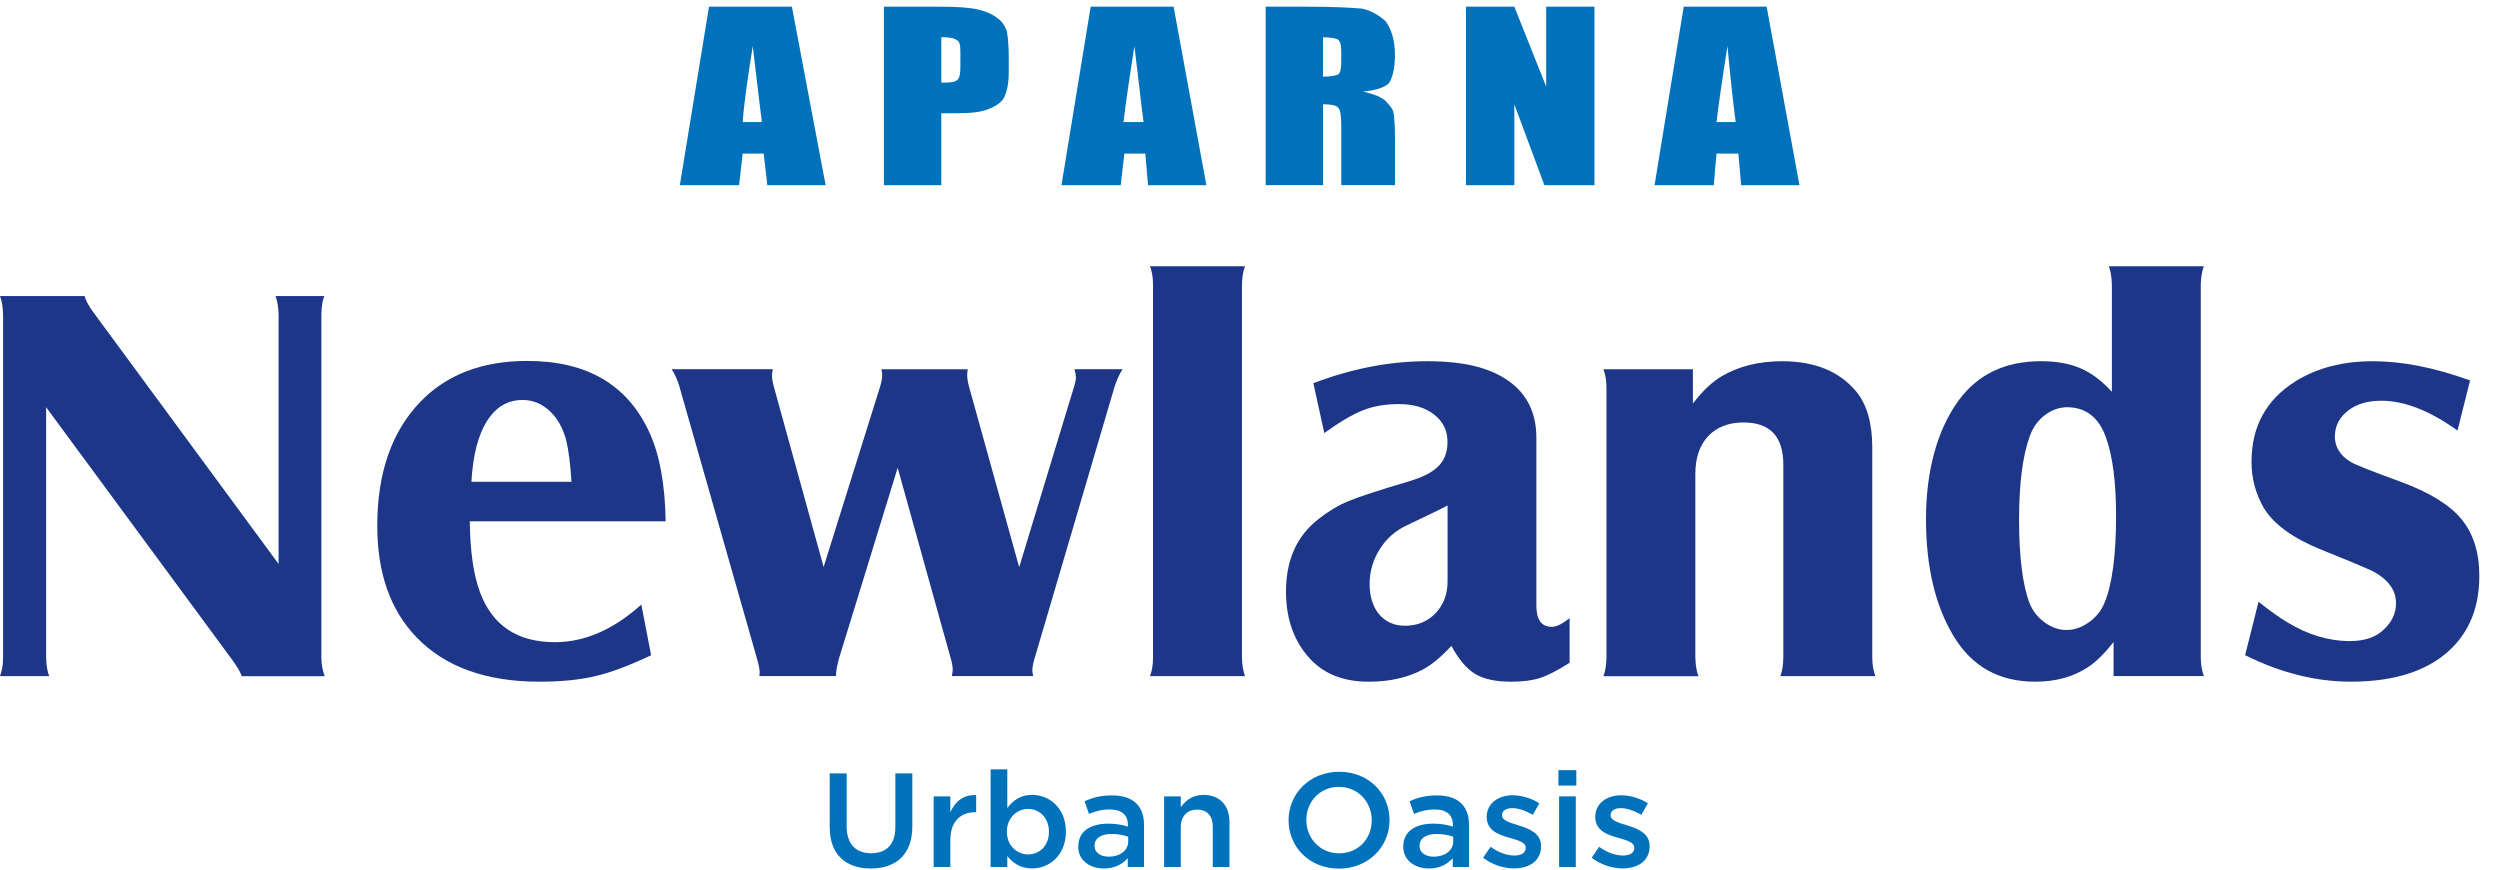
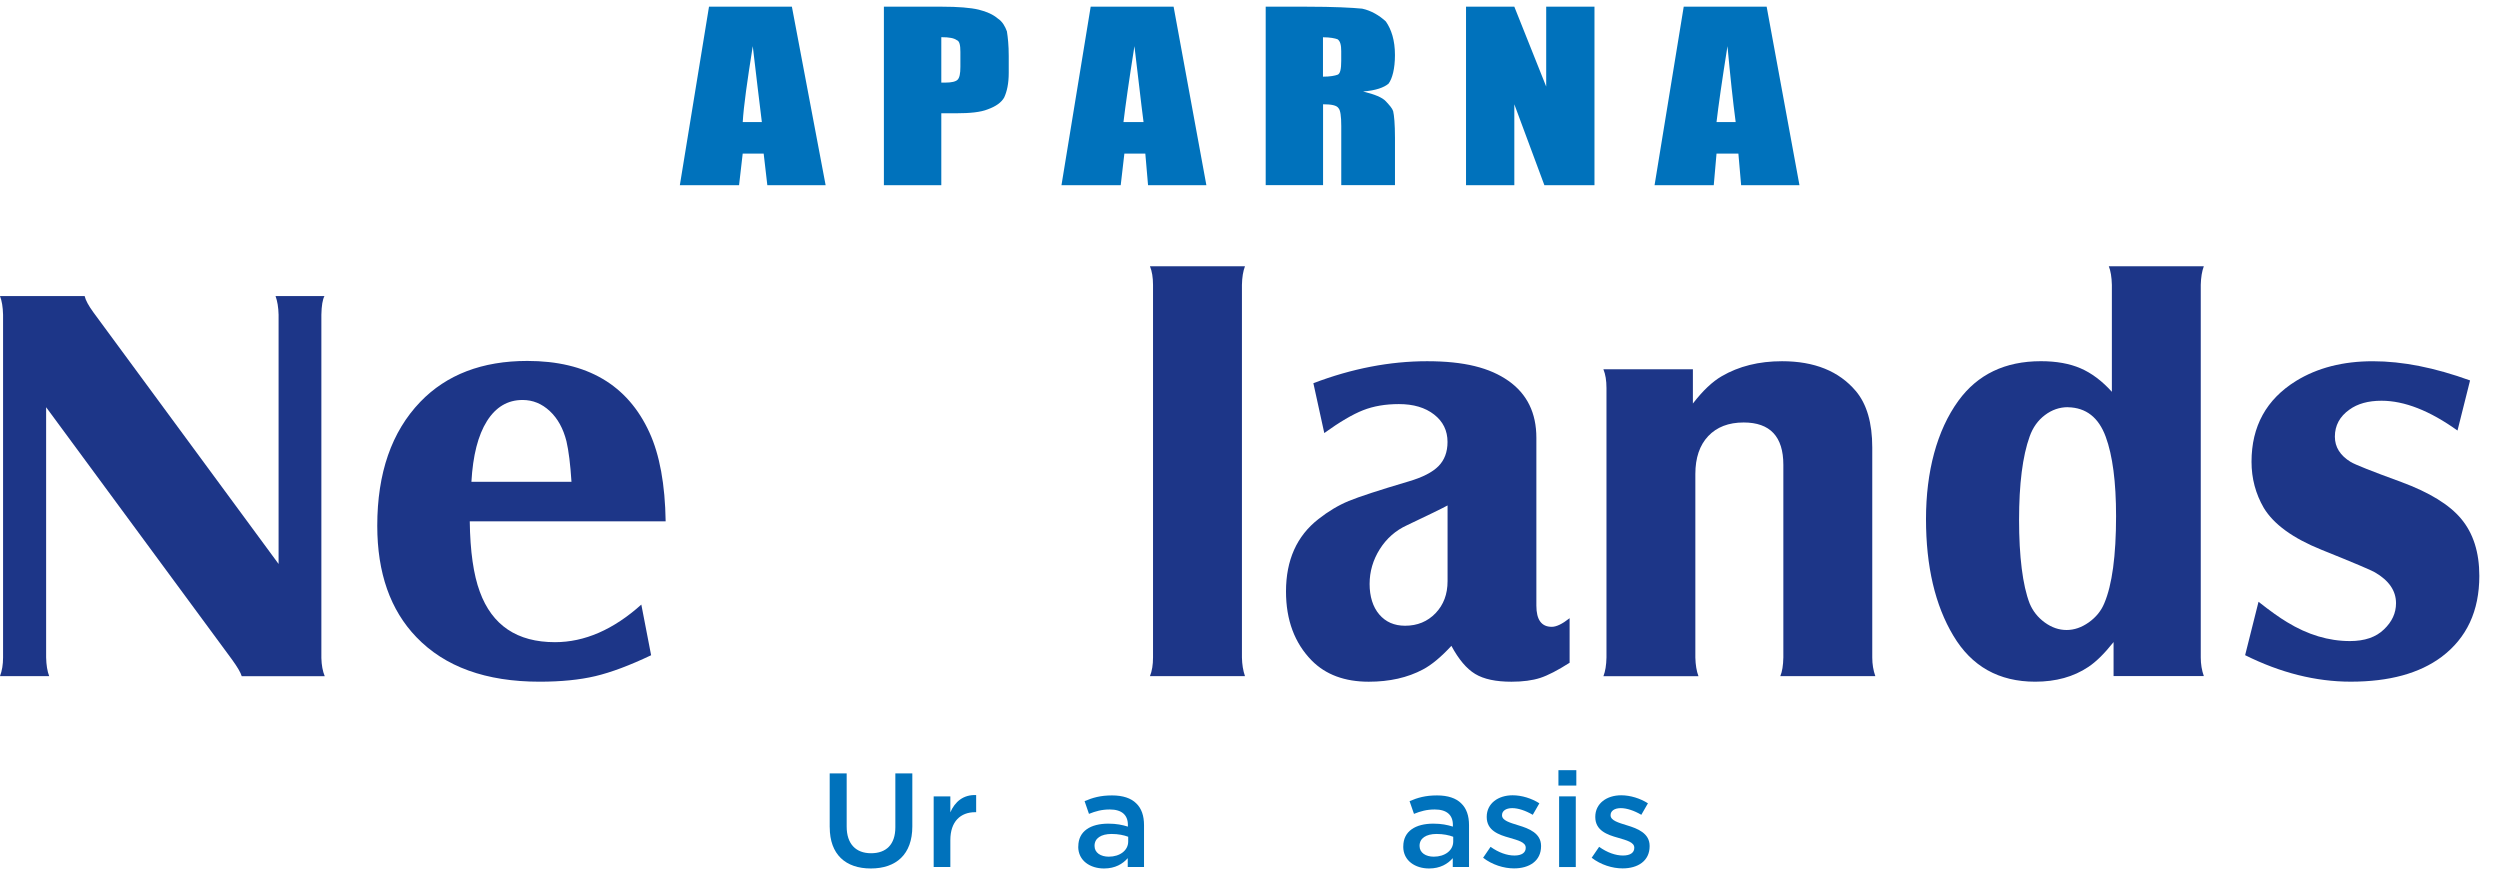
<svg xmlns="http://www.w3.org/2000/svg" width="115" height="40" viewBox="0 0 115 40" fill="none">
  <path d="M2.122 18.73V30.244C2.13 30.594 2.177 30.88 2.262 31.102H0C0.094 30.855 0.141 30.569 0.141 30.244V14.478C0.133 14.12 0.084 13.834 0 13.62H3.894C3.937 13.809 4.07 14.056 4.293 14.363L12.815 25.942V14.478C12.807 14.136 12.759 13.85 12.675 13.62H14.924C14.838 13.782 14.791 14.069 14.783 14.478V30.271C14.791 30.596 14.843 30.874 14.937 31.104H11.119C11.068 30.933 10.918 30.678 10.67 30.336L2.122 18.732V18.73Z" fill="#1D3688" />
  <path d="M29.952 30.141C28.966 30.61 28.111 30.93 27.387 31.102C26.663 31.273 25.808 31.358 24.822 31.358C22.355 31.358 20.465 30.676 19.153 29.308C17.953 28.061 17.354 26.354 17.354 24.185C17.354 21.76 18.013 19.861 19.333 18.486C20.541 17.232 22.183 16.603 24.256 16.603C26.999 16.603 28.871 17.7 29.874 19.894C30.344 20.919 30.594 22.281 30.62 23.981H21.609C21.627 25.356 21.781 26.436 22.072 27.221C22.638 28.768 23.789 29.54 25.529 29.54C26.891 29.54 28.215 28.964 29.501 27.811L29.952 30.143V30.141ZM21.687 22.162H26.288C26.237 21.359 26.159 20.737 26.056 20.293C25.909 19.713 25.656 19.251 25.291 18.91C24.925 18.568 24.508 18.399 24.037 18.399C23.352 18.399 22.806 18.724 22.398 19.373C21.99 20.023 21.753 20.953 21.685 22.164H21.687V22.162Z" fill="#1D3688" />
-   <path d="M37.883 26.093L40.479 17.805C40.547 17.584 40.583 17.395 40.583 17.241C40.583 17.199 40.569 17.113 40.544 16.985H44.516C44.498 17.113 44.491 17.203 44.491 17.253C44.491 17.407 44.52 17.591 44.58 17.803L46.882 26.091L49.402 17.803C49.462 17.615 49.492 17.467 49.492 17.354C49.492 17.278 49.47 17.154 49.427 16.983H51.639C51.493 17.204 51.37 17.479 51.266 17.803L47.59 30.291C47.522 30.512 47.487 30.697 47.487 30.841C47.487 30.892 47.501 30.977 47.526 31.098H43.786C43.811 30.962 43.825 30.868 43.825 30.816C43.825 30.67 43.796 30.495 43.735 30.291L41.293 21.517L38.593 30.291C38.508 30.59 38.461 30.858 38.453 31.098H34.931C34.939 31.022 34.945 30.969 34.945 30.944C34.945 30.79 34.902 30.569 34.816 30.279L31.256 17.79C31.162 17.475 31.041 17.204 30.896 16.983H35.55C35.525 17.119 35.511 17.214 35.511 17.265C35.511 17.401 35.54 17.58 35.601 17.803L37.889 26.091H37.883V26.093Z" fill="#1D3688" />
  <path d="M57.269 12.248C57.183 12.47 57.136 12.756 57.129 13.106V30.244C57.136 30.569 57.183 30.855 57.269 31.102H52.898C52.992 30.872 53.039 30.584 53.039 30.244V13.106C53.039 12.764 52.992 12.478 52.898 12.248H57.269Z" fill="#1D3688" />
  <path d="M66.767 29.706C66.295 30.217 65.86 30.581 65.456 30.795C64.753 31.17 63.921 31.359 62.961 31.359C61.856 31.359 60.981 31.034 60.339 30.384C59.551 29.581 59.156 28.523 59.156 27.208C59.156 25.765 59.652 24.654 60.648 23.878C61.102 23.52 61.567 23.242 62.041 23.046C62.518 22.849 63.431 22.55 64.786 22.149C65.428 21.962 65.889 21.727 66.168 21.445C66.447 21.163 66.586 20.791 66.586 20.331C66.586 19.809 66.381 19.389 65.969 19.068C65.557 18.747 65.018 18.588 64.349 18.588C63.732 18.588 63.183 18.681 62.703 18.87C62.223 19.058 61.628 19.409 60.917 19.92L60.415 17.627C62.19 16.952 63.933 16.616 65.647 16.616C67.361 16.616 68.53 16.917 69.387 17.518C70.244 18.121 70.673 18.992 70.673 20.138V27.862C70.673 28.511 70.91 28.834 71.38 28.834C71.595 28.834 71.868 28.702 72.202 28.437V30.487C71.653 30.837 71.2 31.071 70.845 31.186C70.49 31.3 70.051 31.359 69.528 31.359C68.807 31.359 68.251 31.24 67.857 31.001C67.462 30.762 67.099 30.332 66.763 29.707H66.767V29.706ZM66.588 23.25C66.34 23.386 65.717 23.689 64.724 24.16C64.2 24.399 63.783 24.767 63.47 25.261C63.158 25.757 63.002 26.29 63.002 26.862C63.002 27.434 63.15 27.918 63.445 28.264C63.74 28.61 64.136 28.784 64.634 28.784C65.2 28.784 65.666 28.591 66.035 28.208C66.404 27.823 66.588 27.333 66.588 26.735V23.252V23.25Z" fill="#1D3688" />
  <path d="M73.76 16.987H77.873V18.562C78.328 17.973 78.769 17.555 79.196 17.308C79.985 16.847 80.91 16.616 81.972 16.616C83.463 16.616 84.594 17.073 85.367 17.987C85.872 18.584 86.124 19.451 86.124 20.587V30.244C86.124 30.552 86.171 30.837 86.265 31.102H81.894C81.98 30.898 82.027 30.612 82.034 30.244V21.381C82.034 20.084 81.425 19.434 80.209 19.434C79.514 19.434 78.972 19.644 78.577 20.062C78.183 20.48 77.986 21.062 77.986 21.805V30.246C77.994 30.588 78.043 30.875 78.129 31.104H73.758C73.844 30.882 73.891 30.596 73.898 30.246V17.849C73.898 17.508 73.852 17.22 73.758 16.991V16.987H73.76Z" fill="#1D3688" />
  <path d="M97.22 29.54C96.8 30.069 96.414 30.448 96.062 30.68C95.385 31.133 94.571 31.358 93.62 31.358C91.949 31.358 90.694 30.654 89.855 29.244C89.015 27.844 88.596 26.054 88.596 23.878C88.596 21.701 89.094 19.801 90.087 18.434C90.969 17.222 92.234 16.615 93.88 16.615C94.591 16.615 95.2 16.724 95.705 16.942C96.211 17.16 96.691 17.52 97.146 18.023V13.104C97.138 12.747 97.089 12.459 97.005 12.247H101.376C101.29 12.476 101.243 12.764 101.235 13.104V30.242C101.235 30.549 101.282 30.835 101.376 31.1H97.224V29.538H97.22V29.54ZM95.125 18.73C94.739 18.73 94.385 18.852 94.065 19.095C93.743 19.338 93.511 19.665 93.365 20.075C93.039 20.98 92.877 22.262 92.877 23.919C92.877 25.576 93.039 26.924 93.365 27.762C93.511 28.112 93.741 28.402 94.059 28.634C94.376 28.865 94.712 28.98 95.063 28.98C95.414 28.98 95.754 28.863 96.086 28.628C96.416 28.392 96.654 28.101 96.798 27.75C97.157 26.904 97.339 25.568 97.339 23.742C97.339 22.17 97.181 20.955 96.863 20.091C96.537 19.202 95.959 18.751 95.127 18.733V18.73H95.125Z" fill="#1D3688" />
  <path d="M103.275 30.141L103.892 27.682C104.423 28.101 104.86 28.412 105.204 28.618C106.155 29.2 107.119 29.489 108.097 29.489C108.774 29.489 109.297 29.31 109.664 28.951C110.033 28.601 110.217 28.2 110.217 27.747C110.217 27.175 109.891 26.7 109.241 26.325C109.087 26.232 108.269 25.885 106.785 25.288C105.473 24.759 104.591 24.117 104.136 23.366C103.759 22.717 103.57 22.009 103.57 21.241C103.57 19.611 104.251 18.372 105.614 17.526C106.6 16.919 107.777 16.617 109.149 16.617C110.521 16.617 111.993 16.911 113.623 17.5L113.045 19.805C111.769 18.891 110.603 18.434 109.549 18.434C108.94 18.434 108.448 18.57 108.072 18.844C107.627 19.159 107.404 19.574 107.404 20.087C107.404 20.566 107.648 20.955 108.136 21.252C108.333 21.371 109.108 21.68 110.463 22.174C111.757 22.653 112.675 23.217 113.213 23.864C113.77 24.53 114.049 25.405 114.049 26.49C114.049 28.105 113.471 29.345 112.313 30.217C111.294 30.977 109.901 31.357 108.136 31.357C106.526 31.357 104.905 30.95 103.277 30.139L103.275 30.141Z" fill="#1D3688" />
  <path fill-rule="evenodd" clip-rule="evenodd" d="M79.841 5.614C79.714 4.661 79.589 3.482 79.464 2.123C79.212 3.71 79.044 4.889 78.96 5.614H79.841ZM81.266 0.308L82.775 8.518H80.092L79.966 7.067H78.96L78.833 8.518H76.11L77.451 0.308H81.266ZM73.346 0.308V8.518H71.041L69.659 4.797V8.518H67.437V0.308H69.659L71.125 3.982V0.308H73.346ZM60.857 1.712V3.527C61.193 3.527 61.401 3.482 61.528 3.438C61.653 3.393 61.696 3.165 61.696 2.804V2.35C61.696 2.078 61.655 1.895 61.528 1.806C61.401 1.761 61.193 1.716 60.857 1.714V1.712ZM58.22 0.308H60.103C61.361 0.308 62.198 0.353 62.66 0.398C63.08 0.489 63.457 0.715 63.75 0.989C64.002 1.351 64.168 1.851 64.168 2.531C64.168 3.165 64.043 3.62 63.875 3.846C63.664 4.027 63.287 4.163 62.702 4.208C63.246 4.344 63.582 4.48 63.75 4.661C63.918 4.844 64.043 4.978 64.085 5.114C64.129 5.295 64.169 5.704 64.169 6.34V8.516H61.698V5.795C61.698 5.342 61.657 5.07 61.573 4.978C61.489 4.842 61.237 4.797 60.861 4.797V8.516H58.222V0.306L58.22 0.308ZM52.603 5.614C52.477 4.661 52.352 3.482 52.184 2.123C51.932 3.71 51.766 4.889 51.68 5.614H52.603ZM53.986 0.308L55.493 8.518H52.81L52.685 7.067H51.721L51.553 8.518H48.828L50.171 0.308H53.986ZM43.3 1.712V3.799H43.509C43.761 3.799 43.97 3.755 44.053 3.663C44.138 3.572 44.178 3.391 44.178 3.072V2.391C44.178 2.074 44.138 1.891 44.013 1.847C43.886 1.755 43.677 1.71 43.3 1.71V1.712ZM40.661 0.308H43.343C44.056 0.308 44.641 0.353 45.02 0.444C45.397 0.536 45.689 0.672 45.9 0.853C46.111 0.989 46.236 1.216 46.318 1.444C46.361 1.716 46.402 2.078 46.402 2.578V3.35C46.402 3.85 46.318 4.212 46.193 4.484C46.066 4.712 45.814 4.893 45.438 5.029C45.104 5.165 44.6 5.21 44.013 5.21H43.3V8.52H40.659V0.31L40.661 0.308ZM35.045 5.614C34.92 4.661 34.793 3.482 34.627 2.123C34.375 3.71 34.207 4.889 34.166 5.614H35.047H35.045ZM36.427 0.308L37.979 8.518H35.297L35.129 7.067H34.164L33.997 8.518H31.273L32.614 0.308H36.427Z" fill="#0072BC" />
  <path d="M38.166 38.055V35.575H38.947V38.024C38.947 38.823 39.372 39.249 40.069 39.249C40.766 39.249 41.186 38.849 41.186 38.055V35.575H41.967V38.018C41.967 39.304 41.219 39.95 40.058 39.95C38.896 39.95 38.168 39.304 38.168 38.055H38.166Z" fill="#0072BC" />
  <path d="M42.949 36.633H43.716V37.367C43.925 36.88 44.314 36.548 44.903 36.573V37.361H44.858C44.187 37.361 43.716 37.785 43.716 38.646V39.883H42.949V36.633Z" fill="#0072BC" />
-   <path d="M46.336 39.378V39.881H45.568V35.388H46.336V37.172C46.583 36.834 46.933 36.563 47.477 36.563C48.264 36.563 49.031 37.166 49.031 38.25V38.261C49.031 39.339 48.27 39.948 47.477 39.948C46.919 39.948 46.57 39.677 46.336 39.376V39.378ZM48.252 38.263V38.252C48.252 37.623 47.815 37.211 47.294 37.211C46.773 37.211 46.316 37.629 46.316 38.252V38.263C46.316 38.886 46.773 39.304 47.294 39.304C47.815 39.304 48.252 38.903 48.252 38.263Z" fill="#0072BC" />
  <path d="M49.602 38.946V38.934C49.602 38.232 50.166 37.888 50.984 37.888C51.358 37.888 51.624 37.944 51.883 38.024V37.944C51.883 37.483 51.593 37.236 51.052 37.236C50.677 37.236 50.398 37.316 50.093 37.438L49.891 36.853C50.259 36.694 50.62 36.589 51.153 36.589C51.655 36.589 52.028 36.717 52.264 36.952C52.512 37.186 52.625 37.53 52.625 37.956V39.881H51.876V39.475C51.647 39.739 51.298 39.95 50.785 39.95C50.156 39.95 49.598 39.599 49.598 38.946H49.602ZM51.897 38.712V38.491C51.7 38.417 51.44 38.362 51.136 38.362C50.642 38.362 50.349 38.565 50.349 38.903V38.915C50.349 39.228 50.634 39.407 51.003 39.407C51.511 39.407 51.897 39.123 51.897 38.711V38.712Z" fill="#0072BC" />
-   <path d="M53.549 36.633H54.316V37.131C54.533 36.83 54.843 36.565 55.362 36.565C56.118 36.565 56.555 37.057 56.555 37.808V39.882H55.788V38.036C55.788 37.532 55.528 37.242 55.071 37.242C54.615 37.242 54.316 37.544 54.316 38.047V39.882H53.549V36.632V36.633Z" fill="#0072BC" />
-   <path d="M59.275 37.74V37.728C59.275 36.517 60.24 35.501 61.604 35.501C62.969 35.501 63.919 36.505 63.919 37.717V37.728C63.919 38.94 62.955 39.956 61.59 39.956C60.226 39.956 59.275 38.952 59.275 37.74ZM63.099 37.74V37.728C63.099 36.892 62.471 36.196 61.59 36.196C60.71 36.196 60.093 36.878 60.093 37.715V37.727C60.093 38.563 60.722 39.253 61.602 39.253C62.483 39.253 63.099 38.576 63.099 37.74Z" fill="#0072BC" />
  <path d="M64.551 38.946V38.934C64.551 38.232 65.115 37.888 65.933 37.888C66.308 37.888 66.573 37.944 66.833 38.024V37.944C66.833 37.483 66.542 37.236 66.001 37.236C65.626 37.236 65.347 37.316 65.043 37.438L64.84 36.853C65.209 36.694 65.57 36.589 66.103 36.589C66.604 36.589 66.977 36.717 67.213 36.952C67.461 37.186 67.575 37.53 67.575 37.956V39.881H66.827V39.475C66.599 39.739 66.249 39.95 65.736 39.95C65.107 39.95 64.549 39.599 64.549 38.946H64.551ZM66.848 38.712V38.491C66.651 38.417 66.392 38.362 66.087 38.362C65.593 38.362 65.3 38.565 65.3 38.903V38.915C65.3 39.228 65.585 39.407 65.954 39.407C66.462 39.407 66.848 39.123 66.848 38.711V38.712Z" fill="#0072BC" />
  <path d="M68.223 39.457L68.566 38.954C68.935 39.218 69.322 39.354 69.663 39.354C70.005 39.354 70.183 39.218 70.183 39.004V38.992C70.183 38.74 69.827 38.654 69.435 38.537C68.941 38.401 68.389 38.205 68.389 37.584V37.573C68.389 36.958 68.916 36.583 69.581 36.583C69.999 36.583 70.456 36.725 70.811 36.952L70.507 37.481C70.183 37.291 69.841 37.174 69.562 37.174C69.263 37.174 69.093 37.31 69.093 37.493V37.505C69.093 37.744 69.454 37.843 69.849 37.966C70.337 38.113 70.889 38.329 70.889 38.913V38.925C70.889 39.607 70.344 39.946 69.646 39.946C69.169 39.946 68.644 39.78 68.225 39.459H68.223V39.457Z" fill="#0072BC" />
  <path d="M71.688 35.428H72.511V36.136H71.688V35.428ZM71.719 36.633H72.486V39.884H71.719V36.633Z" fill="#0072BC" />
  <path d="M73.217 39.457L73.56 38.954C73.929 39.218 74.316 39.354 74.657 39.354C74.999 39.354 75.177 39.218 75.177 39.004V38.992C75.177 38.74 74.821 38.654 74.429 38.537C73.935 38.401 73.383 38.205 73.383 37.584V37.573C73.383 36.958 73.91 36.583 74.575 36.583C74.993 36.583 75.45 36.725 75.805 36.952L75.501 37.481C75.177 37.291 74.835 37.174 74.556 37.174C74.257 37.174 74.087 37.31 74.087 37.493V37.505C74.087 37.744 74.448 37.843 74.843 37.966C75.331 38.113 75.883 38.329 75.883 38.913V38.925C75.883 39.607 75.337 39.946 74.64 39.946C74.163 39.946 73.638 39.78 73.219 39.459H73.217V39.457Z" fill="#0072BC" />
</svg>